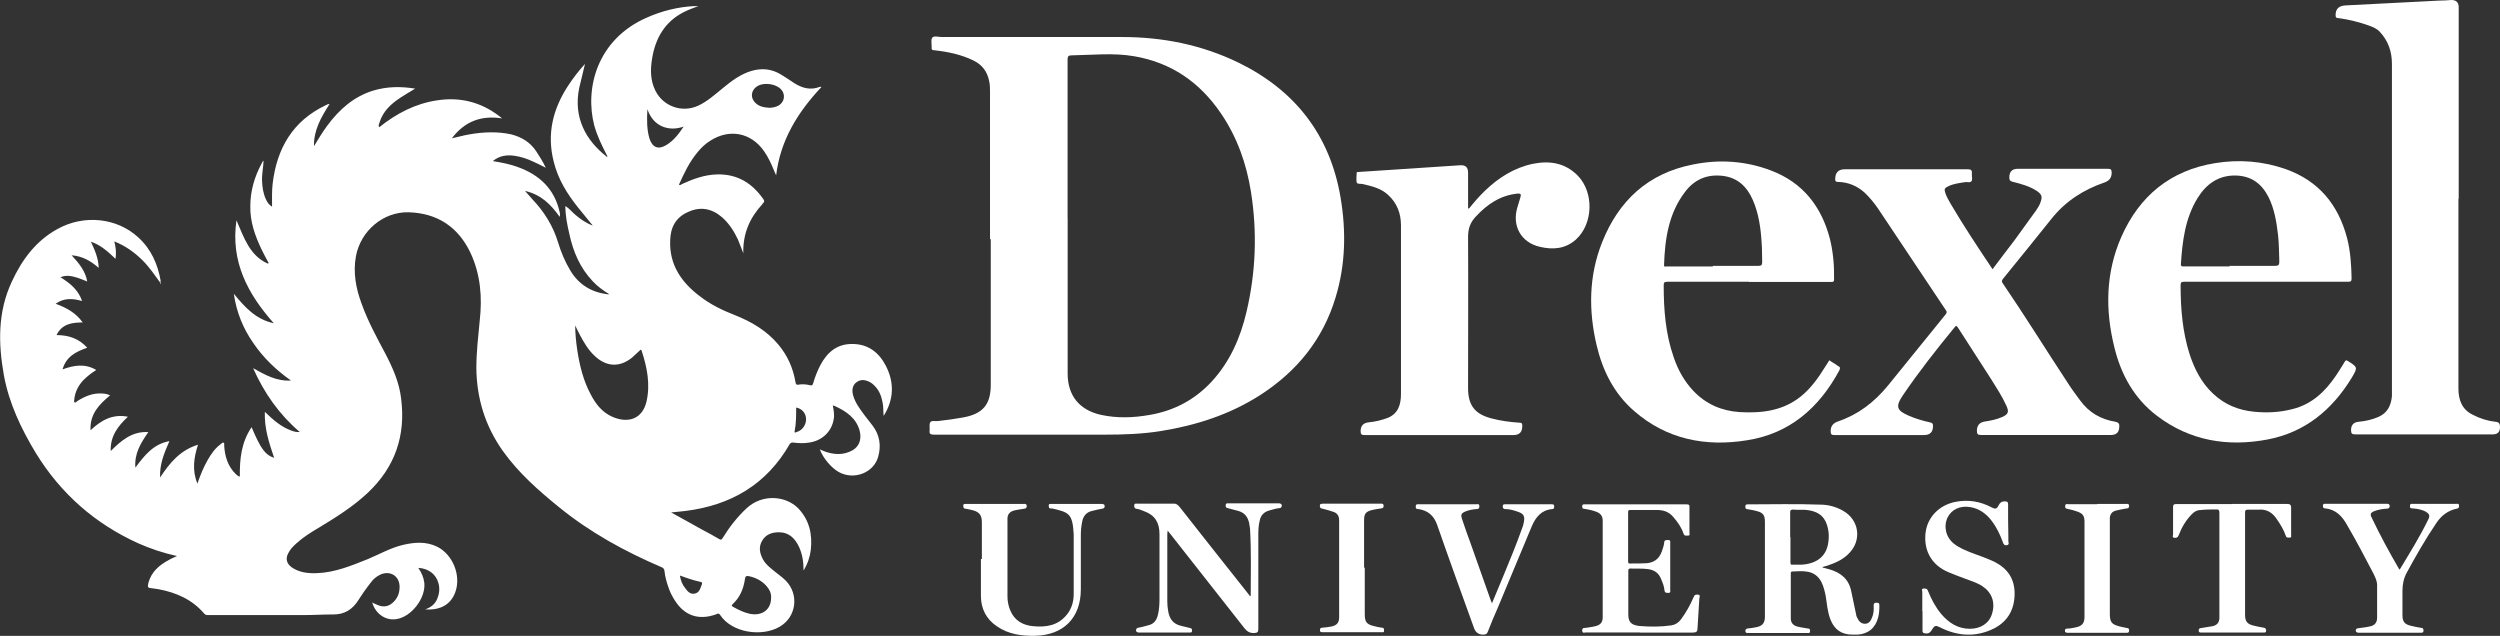
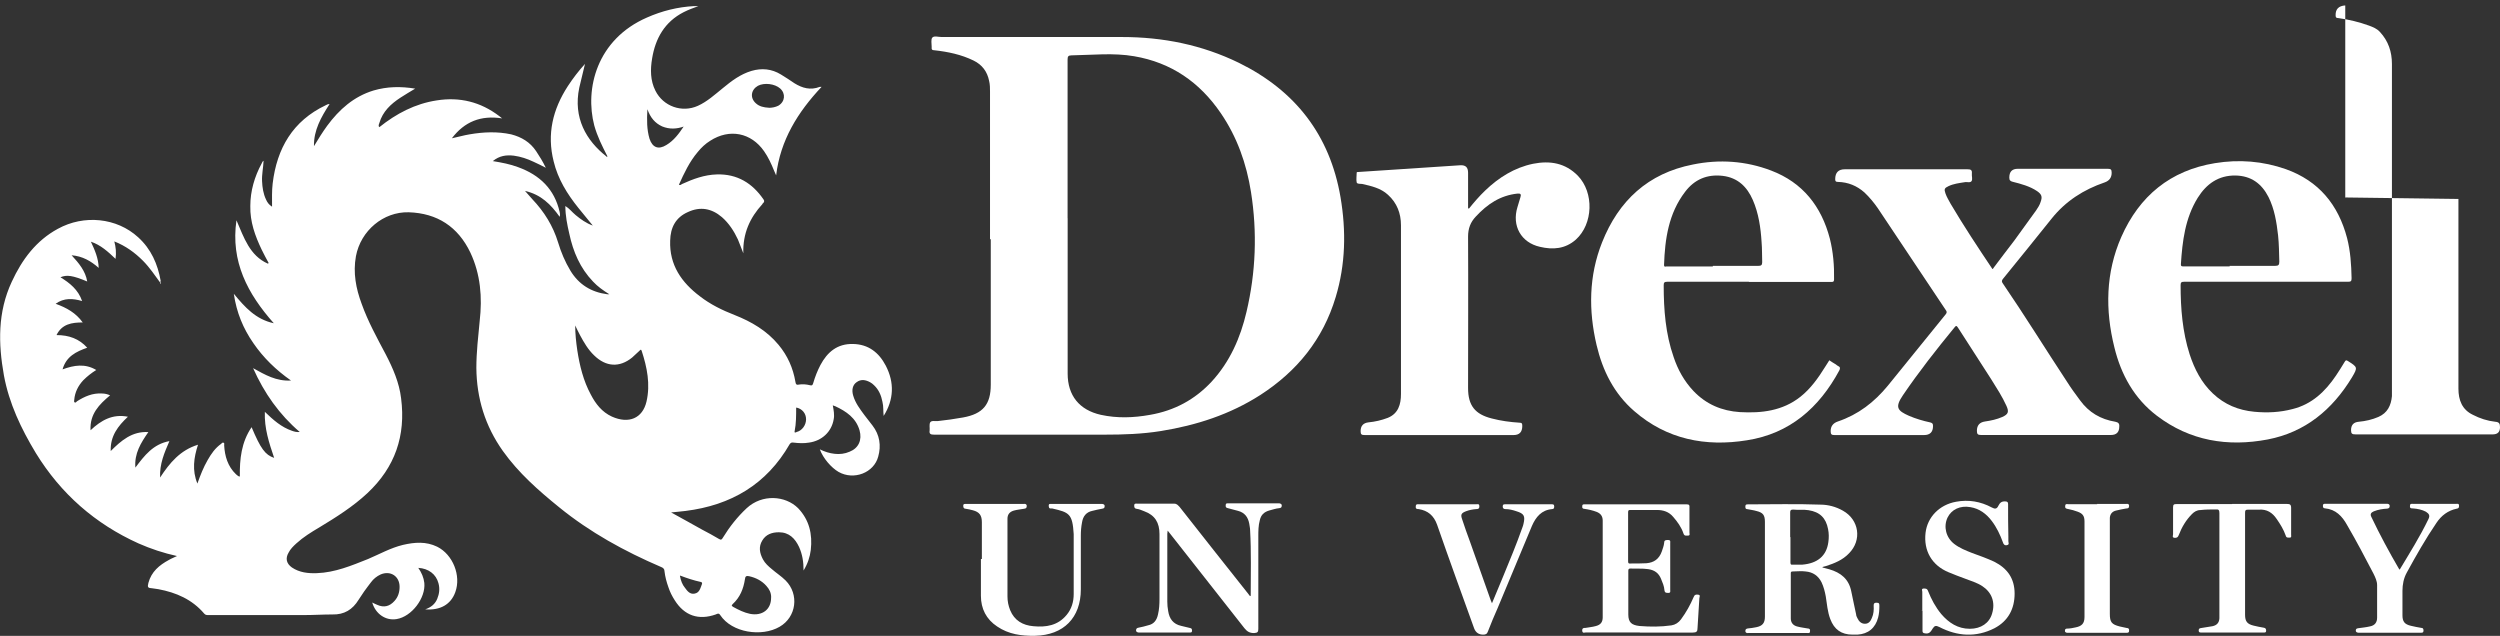
<svg xmlns="http://www.w3.org/2000/svg" id="Layer_2" data-name="Layer 2" viewBox="0 0 368.05 93.61">
  <rect x="0" y="0" width="368.05" height="93.61" fill="#333333" stroke="none" />
  <defs>
    <style>
      .cls-1 {
        fill: #fff;
      }
    </style>
  </defs>
  <g id="Layer_1-2" data-name="Layer 1">
    <g>
      <path class="cls-1" d="M23.65,41.7c-.84-1.15-1.6-2.3-2.61-3.32-1.2-1.2-2.53-2.17-4.21-2.84.22.84.31,1.64.18,2.57-1.11-1.06-2.17-2.04-3.63-2.53.58,1.24,1.11,2.44,1.15,3.86-1.15-1.02-2.39-1.73-3.99-1.86,1.06,1.15,2.04,2.3,2.3,3.86-2.13-.89-3.01-1.02-3.94-.62,1.37.84,2.61,1.82,3.19,3.5-1.37-.4-2.66-.49-3.9.4,1.6.58,2.97,1.33,3.99,2.75-1.6,0-3.06.22-3.86,1.86,1.82,0,3.32.53,4.52,1.86-1.64.58-3.1,1.29-3.63,3.19,1.68-.62,3.32-.89,4.96.09-.71.44-1.33.93-1.91,1.51-.75.8-1.24,1.77-1.33,2.88,0,.13-.09.31.09.4.13.04.22-.09.31-.18,1.11-.71,2.3-1.24,3.68-1.15.4,0,.8.09,1.2.27-1.6,1.33-3.01,2.75-2.88,5.14,1.55-1.46,3.24-2.44,5.5-1.99-1.46,1.37-2.61,2.84-2.53,5.05,1.55-1.55,3.15-2.93,5.54-2.79-1.11,1.6-2.08,3.15-1.91,5.23,1.33-1.77,2.61-3.46,5.01-3.9-.75,1.73-1.46,3.37-1.37,5.36,1.42-2.17,2.97-4.03,5.58-4.83-.62,1.91-.89,3.77-.09,5.72.44-1.24.89-2.39,1.51-3.46.53-.93,1.11-1.77,1.99-2.39.09-.09.22-.27.4-.13.09.04.04.22.04.35.09,1.6.53,3.1,1.73,4.25.13.13.27.22.4.31,0,0,.09,0,.18.04-.04-2.57.22-5.05,1.73-7.27,1.33,3.15,1.99,4.08,3.32,4.52-.75-2.22-1.46-4.34-1.37-6.78,1.24,1.2,2.44,2.26,3.99,2.79.35.13.71.22,1.15.18-3.01-2.57-5.23-5.72-6.87-9.4,1.77.98,3.41,1.95,5.58,1.82-2.22-1.55-4.08-3.37-5.54-5.5-1.51-2.17-2.48-4.52-2.88-7.27,1.64,1.99,3.24,3.77,5.89,4.34-3.86-4.34-6.38-9.09-5.5-15.16,1.11,2.57,1.95,5.19,4.61,6.38.04,0,.09-.04.13-.09-.35-.66-.71-1.29-1.02-1.95-.98-2.04-1.73-4.12-1.68-6.43,0-2.22.62-4.34,1.68-6.29.09-.13.09-.31.27-.35h0c-.04.98-.27,1.99-.22,2.97.04.93.18,1.86.58,2.7.18.4.4.75.89,1.06,0-1.2-.04-2.3.09-3.41.62-5.19,2.97-9.22,7.8-11.52.18-.09.31-.18.58-.18-1.24,1.91-2.35,3.86-2.3,6.2.62-1.02,1.24-2.04,1.95-3.01,1.77-2.39,3.9-4.3,6.83-5.19,1.99-.58,3.99-.62,6.12-.27-.8.49-1.51.89-2.17,1.33-1.42.93-2.61,2.04-3.1,3.72-.04.18-.22.4,0,.62,0,0,0-.13-.09-.04,0,0,.04,0,.09.04,2.48-1.99,5.27-3.46,8.46-3.94,3.37-.53,6.43.22,9.17,2.3.13.09.22.18.44.35-3.15-.49-5.54.49-7.4,2.93.89-.18,1.73-.44,2.61-.58,2.04-.35,4.08-.44,6.12,0,1.55.4,2.79,1.15,3.68,2.48.49.75.98,1.51,1.42,2.44-.66-.35-1.24-.62-1.82-.89-.93-.44-1.86-.75-2.88-.89-1.11-.13-2.13,0-3.1.8,1.33.22,2.53.44,3.72.89,3.19,1.15,5.36,3.24,6.12,6.6.04.18.09.4,0,.71-1.29-1.82-2.75-3.28-5.1-3.81.4.44.75.84,1.06,1.2,1.77,1.86,3.06,3.94,3.81,6.38.44,1.46,1.02,2.84,1.82,4.17,1.24,2.04,3.06,3.15,5.41,3.46h.31c-.93-.58-1.73-1.15-2.39-1.86-1.91-1.99-2.93-4.39-3.5-7.05-.31-1.33-.58-2.66-.58-4.08h0c.58.35.98.89,1.51,1.33.75.62,1.55,1.2,2.53,1.55-.71-.89-1.42-1.73-2.13-2.61-1.64-2.04-3.01-4.25-3.63-6.83-1.02-4.03-.13-7.67,2.08-11.08.75-1.15,1.6-2.26,2.53-3.28-.27,1.2-.58,2.35-.84,3.5-.93,4.43,1.02,7.8,4.03,10.15,0,.04,0,.09.09.04v-.13c-.75-1.46-1.46-2.88-1.91-4.48-1.42-5.41.35-12.68,7.76-15.91,2.22-.98,4.52-1.55,6.91-1.68h.66c-.75.27-1.46.53-2.17.89-2.79,1.42-4.17,3.86-4.65,6.83-.27,1.6-.27,3.24.49,4.74,1.15,2.3,3.9,3.28,6.25,2.22,1.37-.62,2.48-1.64,3.68-2.61,1.29-1.06,2.57-2.04,4.21-2.53,1.51-.44,2.97-.31,4.34.53.66.4,1.33.84,1.99,1.29,1.15.71,2.35,1.06,3.72.53h.27c-3.5,3.72-6.07,7.84-6.69,13.03-.09-.22-.22-.49-.31-.71-.4-.98-.84-1.95-1.46-2.84-1.91-2.75-5.1-3.37-7.93-1.55-.71.44-1.33,1.02-1.86,1.68-1.2,1.42-1.99,3.1-2.75,4.79.18.13.31,0,.44-.09,1.64-.75,3.32-1.37,5.14-1.42,3.01-.09,5.23,1.29,6.87,3.68.13.18.13.31,0,.49-.09.04-.13.13-.18.22-1.82,1.99-2.88,4.3-2.79,7.22-.31-.75-.53-1.42-.8-2.04-.58-1.24-1.33-2.39-2.35-3.28-1.51-1.29-3.19-1.6-5.01-.75-1.82.8-2.57,2.3-2.61,4.21-.13,3.59,1.68,6.16,4.39,8.2,1.55,1.2,3.28,2.04,5.1,2.75,2.48.98,4.74,2.3,6.47,4.39,1.33,1.6,2.13,3.41,2.48,5.45.04.31.13.49.49.4.53-.09,1.11-.04,1.64.09.31.09.4,0,.49-.31.27-.93.62-1.82,1.06-2.66,1.02-1.91,2.48-3.15,4.79-3.1,2.26.04,3.81,1.24,4.83,3.19,1.29,2.48,1.2,5.01-.31,7.4-.09-.71,0-1.37-.18-2.08-.18-.93-.53-1.77-1.24-2.44-.18-.18-.35-.31-.58-.44-.66-.35-1.33-.49-1.99,0-.58.4-.75,1.15-.49,1.99.31,1.06.98,1.95,1.64,2.84.4.53.8,1.02,1.2,1.55,1.06,1.37,1.29,2.97.84,4.56-.62,2.39-3.59,3.55-5.85,2.26-1.06-.62-2.26-1.99-2.75-3.32.71.35,1.42.58,2.17.66.75.09,1.51,0,2.22-.31,1.33-.53,1.86-1.73,1.46-3.15-.53-1.82-1.95-2.79-3.59-3.55-.09,0-.22-.09-.35-.13.13.71.27,1.42.13,2.08-.31,1.82-1.73,3.15-3.63,3.41-.75.13-1.51.09-2.26,0-.31-.04-.4,0-.58.22-3.41,5.94-8.64,9-15.33,9.84-.66.09-1.33.13-2.13.22,1.6.89,3.06,1.68,4.56,2.53.84.44,1.68.89,2.48,1.37.31.18.4.13.58-.18.98-1.6,2.13-3.06,3.5-4.34,2.3-2.13,5.72-1.86,7.58,0,1.64,1.73,2.13,3.81,1.86,6.16-.13,1.02-.44,1.99-1.06,3.01,0-1.29-.18-2.39-.66-3.46-.58-1.24-1.46-2.17-2.97-2.17-1.02,0-1.91.31-2.44,1.2-.58.93-.4,1.86.09,2.79.31.58.8,1.02,1.29,1.42.66.58,1.42,1.06,2.04,1.68,2.04,2.04,1.6,5.41-.89,6.83-2.61,1.51-7,.89-8.73-1.73-.22-.35-.44-.18-.66-.09-2.53.89-4.61.18-6.03-2.08-.4-.62-.71-1.24-.93-1.91-.27-.75-.49-1.55-.58-2.35,0-.35-.18-.53-.53-.66-5.36-2.3-10.46-5.1-14.98-8.78-3.06-2.48-5.98-5.05-8.29-8.29-2.61-3.68-3.86-7.76-3.9-12.23,0-2.3.27-4.61.49-6.91.4-3.46.13-6.87-1.37-10.06-1.82-3.81-4.88-5.81-9.09-5.94-3.72-.09-7.05,2.7-7.76,6.47-.44,2.44,0,4.74.84,7,.93,2.61,2.26,5.01,3.55,7.45,1.06,2.04,1.99,4.17,2.26,6.47.71,5.5-.89,10.15-4.96,13.96-2.13,1.99-4.61,3.55-7.09,5.05-1.2.71-2.35,1.42-3.37,2.35-.44.4-.89.84-1.15,1.37-.49.84-.31,1.6.49,2.17,1.11.75,2.39.89,3.68.84,2.66-.09,5.1-1.11,7.53-2.08,1.68-.71,3.32-1.64,5.14-2.08,1.73-.4,3.41-.53,5.05.27,2.3,1.15,3.55,4.25,2.66,6.69-.66,1.82-2.22,2.7-4.43,2.53.89-.31,1.46-.8,1.77-1.55s.4-1.51.18-2.3c-.35-1.33-1.46-2.17-2.97-2.26.49.71.8,1.42.89,2.22.22,2.22-1.86,4.96-4.08,5.32-1.6.27-3.1-.75-3.59-2.44.27.13.53.27.75.35.98.44,1.82.22,2.53-.58.53-.58.75-1.29.75-2.08,0-1.55-1.33-2.44-2.79-1.82-.58.27-1.06.66-1.42,1.15-.35.44-.66.89-1.02,1.37-.27.4-.53.8-.8,1.2-.89,1.46-2.13,2.22-3.86,2.17-1.37,0-2.79.09-4.17.09h-14.09c-.22,0-.44,0-.62-.22-1.77-2.08-4.12-3.1-6.74-3.59-.31-.04-.58-.09-.89-.13-.66-.04-.75-.13-.58-.8.44-1.64,1.6-2.61,3.01-3.37.35-.22.75-.35,1.2-.58-1.99-.44-3.86-1.06-5.67-1.86-6.38-2.88-11.43-7.31-15.11-13.3-2.17-3.59-3.94-7.31-4.7-11.43-.84-4.7-.93-9.31,1.15-13.78,1.51-3.28,3.59-6.07,6.78-7.8,3.86-2.13,8.69-1.64,11.83,1.24,1.91,1.73,2.88,3.94,3.32,6.43l-.04.04h0l.04.27ZM84.68,47.86c0,1.29.13,2.48.31,3.72.35,2.26.89,4.48,1.99,6.51.71,1.37,1.64,2.57,3.1,3.24,2.48,1.11,4.52.27,5.1-2.22.58-2.53.09-5.01-.71-7.45-.09-.31-.22-.13-.35,0-.35.31-.71.66-1.06.98-1.86,1.51-3.86,1.37-5.58-.31-.89-.84-1.51-1.91-2.08-2.97-.27-.49-.49-.98-.75-1.51h.04ZM113.53,87.93c0-.66-.27-1.2-.71-1.68-.66-.75-1.55-1.2-2.53-1.42-.4-.09-.58,0-.62.44-.22,1.42-.71,2.66-1.82,3.68-.22.22-.09.27.09.4.8.44,1.6.84,2.48,1.02,1.82.35,3.1-.66,3.1-2.35v-.09ZM113.22,15.87c.44,0,.93-.09,1.37-.31.98-.58,1.11-1.77.27-2.53-.8-.71-2.35-.89-3.28-.4-1.02.58-1.2,1.77-.31,2.57.53.49,1.2.62,1.91.66h.04ZM100.72,18.61c-1.11.4-2.17.44-3.24,0-1.06-.49-1.73-1.29-2.17-2.53-.09,1.6-.09,2.97.31,4.34.44,1.33,1.33,1.64,2.48.93,1.11-.66,1.86-1.68,2.57-2.75h.04ZM100.1,84.78c.13.71.35,1.29.75,1.77.35.49.75.98,1.42.84.71-.13.84-.8,1.06-1.37.09-.22,0-.31-.18-.35-1.02-.22-1.95-.53-3.01-.93h0l-.04.04ZM117.21,60.05c0,1.15,0,2.3-.22,3.41-.09.35.22.18.31.13.75-.18,1.37-.98,1.37-1.86s-.58-1.55-1.42-1.73h0l-.04.04Z" />
      <path class="cls-1" d="M145.75,35.23V13.52c0-.53,0-1.06-.13-1.6-.27-1.37-1.02-2.39-2.3-3.01-1.82-.89-3.77-1.29-5.76-1.51-.35,0-.44-.13-.4-.49,0-.49-.13-1.11.09-1.37.27-.31.89-.09,1.37-.09h26.55c6.03,0,11.79,1.15,17.24,3.81,8.29,4.08,13.38,10.64,14.94,19.77.84,4.96.75,9.88-.71,14.71-1.86,6.2-5.67,10.9-11.08,14.4-4.48,2.88-9.44,4.48-14.67,5.32-2.75.44-5.5.53-8.29.53h-25.08c-.49,0-.75-.09-.66-.62.04-.4-.09-.89.09-1.2.22-.31.75-.13,1.11-.18,1.24-.13,2.48-.31,3.72-.53,2.93-.53,4.08-1.91,4.08-4.83v-21.41h-.09ZM157.18,32.13v22.87c0,3.24,1.73,5.36,4.88,6.07,2.44.53,4.83.44,7.27,0,3.55-.62,6.56-2.22,9.04-4.88,2.7-2.93,4.25-6.47,5.14-10.28,1.37-5.81,1.6-11.7.66-17.64-.66-4.17-2.04-8.11-4.48-11.66-3.1-4.52-7.27-7.4-12.72-8.33-3.06-.53-6.16-.18-9.22-.13-.49,0-.58.18-.58.62v23.31h0v.04Z" />
-       <path class="cls-1" d="M361.93,29.29v27.92c0,1.68.53,3.1,2.13,3.86,1.02.53,2.13.89,3.28,1.02.58.04.71.27.71.8q0,1.06-1.06,1.06h-20.21c-.49,0-.66-.09-.66-.62q0-1.15,1.15-1.24c.98-.09,1.95-.31,2.88-.71,1.33-.58,1.86-1.68,1.99-3.06V9.4c0-1.77-.53-3.37-1.77-4.7-.44-.49-1.02-.71-1.6-.93-1.46-.53-2.97-.89-4.52-1.11-.31,0-.4-.09-.4-.4q-.04-1.37,1.42-1.46c4.61-.22,9.17-.49,13.78-.71.62,0,1.24-.04,1.86-.09.66,0,1.06.35,1.06,1.02v28.23h0l-.04.04Z" />
+       <path class="cls-1" d="M361.93,29.29v27.92c0,1.68.53,3.1,2.13,3.86,1.02.53,2.13.89,3.28,1.02.58.04.71.27.71.8q0,1.06-1.06,1.06h-20.21c-.49,0-.66-.09-.66-.62q0-1.15,1.15-1.24c.98-.09,1.95-.31,2.88-.71,1.33-.58,1.86-1.68,1.99-3.06V9.4c0-1.77-.53-3.37-1.77-4.7-.44-.49-1.02-.71-1.6-.93-1.46-.53-2.97-.89-4.52-1.11-.31,0-.4-.09-.4-.4q-.04-1.37,1.42-1.46v28.23h0l-.04.04Z" />
      <path class="cls-1" d="M257.47,41.48h-12.01c-.44,0-.53.13-.53.53,0,3.59.27,7.14,1.46,10.55.62,1.86,1.55,3.55,2.93,5.01,1.86,1.95,4.17,2.93,6.83,3.1,3.19.18,6.29-.18,8.91-2.26,1.51-1.2,2.61-2.75,3.63-4.39.22-.31.4-.66.62-.98.31.22.62.4.98.62.09.09.22.18.31.22.31.13.35.35.18.66-2.97,5.5-7.31,9.31-13.61,10.28-6.07.98-11.79-.13-16.58-4.3-2.97-2.57-4.65-5.94-5.54-9.71-1.2-5.1-1.15-10.19.8-15.11,2.44-6.16,6.78-10.19,13.38-11.48,3.9-.8,7.8-.53,11.52.89,4.65,1.77,7.4,5.27,8.64,10.02.49,1.95.66,3.99.62,5.98,0,.44-.22.4-.49.4h-12.05v-.04ZM252.16,39.27v-.13h6.69c.4,0,.58-.09.58-.53-.04-.98,0-1.95-.09-2.97-.13-2.13-.44-4.25-1.29-6.2s-2.22-3.28-4.43-3.55c-2.3-.27-4.17.53-5.54,2.35-2.44,3.19-2.97,6.96-3.1,10.77,0,.27.13.27.31.22h6.87v.04Z" />
      <path class="cls-1" d="M333.61,41.48h-12.05c-.4,0-.53.09-.53.49,0,3.46.27,6.87,1.33,10.19.71,2.17,1.73,4.17,3.41,5.76,1.73,1.64,3.77,2.48,6.12,2.7,1.91.18,3.77.09,5.63-.4,2.84-.71,4.79-2.57,6.38-4.92.44-.66.89-1.37,1.29-2.04.13-.22.22-.27.44-.13,1.46.93,1.51.93.62,2.44-2.88,4.74-6.87,8.07-12.41,9.13-5.85,1.11-11.43.22-16.31-3.5-3.32-2.53-5.27-6.03-6.25-10.06-1.37-5.5-1.29-10.99,1.02-16.26,2.66-6.03,7.22-9.79,13.78-10.86,3.55-.58,7.05-.31,10.46.89,4.83,1.73,7.71,5.23,9,10.15.49,1.91.62,3.9.66,5.89,0,.44-.09.53-.53.53h-12.05ZM328.25,39.27v-.13h6.69c.49,0,.62-.13.62-.62-.04-1.29-.04-2.57-.18-3.86-.22-1.95-.53-3.9-1.42-5.67-1.02-1.99-2.57-3.1-4.83-3.15-2.53-.04-4.3,1.24-5.58,3.28-1.86,3.01-2.26,6.38-2.48,9.79,0,.27.09.31.35.31h6.83v.04Z" />
      <path class="cls-1" d="M293.42,39.53c1.06-1.42,2.08-2.75,3.1-4.08,1.11-1.51,2.17-3.01,3.24-4.48.27-.4.53-.8.66-1.24.27-.75.18-1.11-.53-1.6-1.06-.71-2.35-1.06-3.59-1.37-.35-.09-.49-.22-.49-.62q0-1.29,1.24-1.29h13.25c.44,0,.58.09.58.58q0,1.06-1.02,1.42c-3.1,1.06-5.76,2.75-7.84,5.36-2.35,2.93-4.7,5.85-7.09,8.78-.18.22-.31.4-.09.71,3.24,4.74,6.25,9.62,9.4,14.4.62.98,1.29,1.91,1.99,2.84,1.29,1.77,3.01,2.79,5.19,3.15.44.09.62.27.58.71q0,1.24-1.24,1.24h-19.1c-.49,0-.62-.13-.62-.62q0-1.2,1.2-1.37c.89-.13,1.73-.31,2.53-.66.89-.4,1.02-.75.62-1.64-.62-1.37-1.46-2.66-2.26-3.94-1.6-2.53-3.28-5.05-4.88-7.58-.22-.35-.31-.27-.53,0-2.66,3.24-5.23,6.51-7.58,9.97-1.2,1.77-.8,2.26.89,3.01,1.02.44,2.08.75,3.15.98.31.09.4.18.4.53q0,1.33-1.33,1.33h-13.16c-.44,0-.58-.09-.58-.58q0-1.06,1.06-1.42c3.01-1.02,5.36-2.84,7.36-5.27,2.84-3.5,5.67-7,8.51-10.5.18-.22.22-.4,0-.66-3.32-4.96-6.65-9.97-9.97-14.94-.58-.84-1.24-1.64-1.99-2.35-1.11-.98-2.39-1.51-3.9-1.55-.31,0-.4-.09-.4-.4q0-1.46,1.42-1.46h18.04c.49,0,.71.09.66.62-.04.4.13.84-.04,1.11-.18.31-.71.09-1.06.18-.8.13-1.6.22-2.35.58-.58.27-.66.44-.44,1.06.18.53.49,1.02.75,1.51,1.91,3.24,3.99,6.38,6.16,9.62h0l.13-.04Z" />
      <path class="cls-1" d="M216.26,30.71c.75-.93,1.51-1.82,2.39-2.66,1.99-1.91,4.3-3.37,7.05-3.94,2.48-.49,4.74-.13,6.6,1.77,2.39,2.48,2.26,7.09-.31,9.4-1.55,1.37-3.37,1.51-5.27,1.06-2.79-.62-4.17-3.1-3.32-5.85.13-.49.31-.98.44-1.46.13-.4.04-.58-.44-.53-2.53.27-4.43,1.55-6.12,3.37-.8.84-1.15,1.77-1.15,2.97.04,7.45,0,14.85,0,22.29,0,2.57,1.02,3.86,3.5,4.48,1.33.35,2.7.53,4.08.62.35,0,.4.13.4.49q0,1.33-1.29,1.33h-21.89c-.49,0-.62-.09-.62-.58q0-1.15,1.15-1.29c.98-.09,1.91-.31,2.84-.66,1.55-.62,1.95-1.99,1.95-3.5v-24.86c0-1.73-.58-3.28-1.91-4.48-1.06-.98-2.44-1.29-3.81-1.6-.27-.04-.71.04-.8-.22-.09-.44,0-.93,0-1.42,0-.18.22-.09.4-.13,2.04-.13,4.08-.27,6.07-.4,2.93-.18,5.85-.4,8.78-.58.8-.04,1.15.31,1.15,1.11v5.23s.09,0,.13.04h0Z" />
      <path class="cls-1" d="M268.29,83.54c.35.09.71.18,1.02.27,1.68.49,2.88,1.42,3.24,3.28.22,1.15.49,2.26.71,3.37,0,.18.09.35.18.53.22.49.58.84,1.11.84.58,0,.84-.4,1.02-.84.27-.58.31-1.2.27-1.82,0-.35.09-.44.44-.44.4,0,.4.18.4.49,0,.58-.04,1.15-.18,1.68-.4,1.55-1.46,2.44-3.06,2.53h-.71c-1.64,0-2.7-.75-3.28-2.3-.4-1.06-.49-2.22-.66-3.32-.13-.71-.31-1.42-.62-2.08-.49-.98-1.29-1.51-2.35-1.6-.62-.09-1.29,0-1.91,0-.22,0-.27.09-.27.27v6.65c0,.62.35,1.06,1.02,1.2.49.13.98.18,1.46.27.27,0,.4.13.35.4,0,.35-.22.27-.44.27h-8.64s-.4.09-.44-.27c0-.31.13-.35.35-.4.4-.04.84-.09,1.24-.18.93-.18,1.29-.62,1.29-1.55v-13.96c0-.98-.27-1.37-1.24-1.6-.44-.13-.89-.18-1.33-.27-.27,0-.31-.13-.31-.4,0-.31.18-.31.4-.31,3.55,0,7.09-.09,10.64.04,1.15,0,2.3.31,3.32.89,2.39,1.33,2.84,4.34.89,6.29-.93.98-2.13,1.46-3.37,1.86-.13.04-.31.09-.49.13,0,0,0,.04-.09.13h0l.04-.04ZM263.59,79.06v3.72c0,.27.04.4.35.35h1.37c2.26-.18,3.59-1.29,3.86-3.32.09-.62.09-1.29-.04-1.91-.31-1.64-1.2-2.53-2.88-2.79-.75-.13-1.51,0-2.26-.09-.35,0-.44.09-.44.44v3.63h0l.04-.04Z" />
      <path class="cls-1" d="M171.89,78.27s-.04.22-.04.31v9.97c0,.49.04.93.13,1.42.18,1.15.75,1.91,1.91,2.17.44.09.84.22,1.29.31.27.04.31.18.31.4,0,.27-.13.27-.35.27h-7.49s-.35,0-.4-.27c0-.27.09-.4.35-.44.49-.09.98-.22,1.42-.35.89-.18,1.29-.8,1.46-1.6.18-.75.22-1.51.22-2.3v-9.53c0-1.68-.66-2.79-2.26-3.37-.35-.13-.71-.31-1.11-.35-.31-.04-.35-.22-.35-.49,0-.35.27-.27.44-.27h5.45c.4,0,.58.27.8.49,3.37,4.3,6.78,8.6,10.15,12.85.04.09.13.18.22.27.04,0,.09-.04.09-.09,0-3.19.09-6.43-.09-9.62,0-.31-.09-.66-.13-.98-.18-.93-.66-1.6-1.64-1.86-.49-.13-.98-.27-1.51-.4-.27-.04-.35-.22-.31-.44,0-.31.22-.27.4-.27h7.45s.35,0,.4.27c0,.27-.04.4-.35.44-.49.04-1.02.22-1.51.35-.75.22-1.2.66-1.37,1.42-.22.8-.22,1.64-.22,2.44v13.56c0,.49-.13.58-.62.62-.66,0-1.02-.22-1.42-.71-3.68-4.7-7.4-9.4-11.08-14.09-.09-.09-.13-.22-.27-.27h0l.04.13Z" />
      <path class="cls-1" d="M241.39,93.11h-7.93c-.18,0-.49.18-.53-.27,0-.4.22-.4.49-.4.49-.09,1.02-.13,1.51-.27.71-.18,1.02-.58,1.02-1.29v-14.23c0-.66-.31-1.06-.89-1.29-.58-.22-1.15-.35-1.77-.44-.27,0-.4-.13-.35-.4,0-.31.22-.27.4-.27h14.98c.35,0,.44.13.4.44v3.72c0,.18.13.44-.22.44-.27,0-.53.09-.66-.31-.31-.93-.89-1.73-1.51-2.44-.62-.75-1.46-1.02-2.39-1.02h-3.9c-.27,0-.35.04-.35.35v7.22c0,.27.09.35.35.31.8,0,1.6,0,2.35-.04,1.11-.09,1.86-.62,2.26-1.73.13-.4.31-.84.35-1.29,0-.4.27-.4.58-.4.4,0,.31.27.31.44v6.91c0,.18.09.44-.27.44-.31,0-.53,0-.58-.4-.04-.58-.27-1.11-.49-1.64-.35-.89-.98-1.33-1.91-1.46-.89-.13-1.77-.04-2.61-.09-.22,0-.31.09-.31.31v6.47c0,1.15.49,1.55,1.64,1.68,1.6.13,3.15.13,4.7-.09.58-.09,1.06-.4,1.42-.89.75-1.02,1.37-2.13,1.86-3.28.13-.35.35-.4.66-.35.4.04.18.35.18.53-.09,1.46-.18,2.93-.27,4.39,0,.49-.13.66-.71.66h-7.8v-.09Z" />
      <path class="cls-1" d="M283,89.92v-2.79c0-.18-.18-.44.18-.49.31,0,.53,0,.66.35.49,1.24,1.11,2.39,1.95,3.41,1.11,1.29,2.44,2.17,4.21,2.17,1.64,0,2.88-.84,3.28-2.26.49-1.64-.04-3.1-1.46-4.03-.75-.49-1.64-.75-2.44-1.06-.84-.31-1.68-.62-2.53-.98-2.44-1.02-3.68-3.15-3.37-5.81.27-2.3,2.04-4.12,4.48-4.56,1.86-.35,3.63-.04,5.27.84.49.27.75.22.98-.27.22-.44.49-.66,1.02-.62.31,0,.4.13.4.4,0,1.6,0,3.19.04,4.79v.66c0,.22.18.49-.18.58-.35.09-.53-.09-.62-.4-.4-1.11-.93-2.22-1.64-3.15-.8-1.06-1.82-1.82-3.15-2.04-1.51-.27-2.79.35-3.37,1.55-.62,1.33-.22,2.93.98,3.86.8.62,1.73.98,2.61,1.33,1.11.4,2.22.8,3.28,1.29,1.95.98,3.01,2.48,3.01,4.7s-.93,4.03-2.97,5.1c-2.7,1.37-5.45,1.2-8.11-.18-.53-.27-.71-.18-.98.22-.27.44-.49.84-1.15.71-.27-.04-.35-.13-.35-.35v-3.06h-.13l.09.09Z" />
      <path class="cls-1" d="M144.55,82.3v-5.41c0-1.02-.35-1.51-1.33-1.77-.35-.09-.71-.18-1.06-.22-.27,0-.35-.18-.35-.44,0-.31.22-.27.4-.27h8.51s.4-.09.44.27c0,.35-.13.4-.4.44-.49.09-1.02.13-1.51.27-.62.18-.93.58-.93,1.2v11.43c0,.71.13,1.37.4,2.04.62,1.51,1.86,2.22,3.41,2.35,1.86.18,3.59-.09,4.88-1.64.75-.89,1.06-1.95,1.06-3.1v-8.82h0c-.18-3.01-.66-3.19-3.15-3.77h-.22c-.31,0-.27-.22-.31-.4,0-.31.18-.27.35-.27h7.49s.4,0,.4.31-.13.35-.4.4c-.49.09-.93.18-1.42.31-.89.18-1.37.8-1.51,1.68-.13.66-.18,1.33-.18,1.95v7.93c0,4.17-2.53,6.74-6.74,6.83-1.99.04-3.9-.22-5.58-1.37-1.6-1.06-2.39-2.61-2.39-4.52v-5.41h.13Z" />
      <path class="cls-1" d="M353.29,83.85c1.46-2.44,2.97-4.83,4.21-7.4.27-.53.13-.8-.35-1.11-.58-.31-1.24-.44-1.91-.49-.27,0-.49,0-.44-.4,0-.35.27-.27.49-.27h6.29c.18,0,.44-.09.44.27,0,.27-.04.4-.35.44-1.29.27-2.26,1.02-2.97,2.08-1.6,2.35-3.01,4.83-4.39,7.36-.44.8-.62,1.73-.62,2.66v3.59c0,.93.31,1.33,1.24,1.55.53.13,1.02.22,1.55.31.22,0,.31.13.31.4,0,.31-.18.31-.4.31h-9.17s-.4,0-.4-.31c0-.27.13-.31.35-.35.58-.09,1.15-.13,1.73-.27.71-.13,1.06-.58,1.06-1.29v-4.79c0-.58-.27-1.15-.53-1.68-1.24-2.39-2.53-4.83-3.9-7.18-.71-1.29-1.68-2.3-3.24-2.44-.27,0-.31-.18-.31-.4,0-.27.18-.27.35-.27h9.13s.35,0,.35.31c0,.27-.09.35-.35.4-.66.04-1.33.13-1.99.4-.4.18-.58.4-.35.84,1.24,2.61,2.61,5.14,4.08,7.67,0,0,.04.04.13.09h0l-.04-.04Z" />
      <path class="cls-1" d="M219.63,88.86c.58-1.37,1.11-2.66,1.64-3.94.98-2.39,1.99-4.79,2.84-7.22.09-.18.13-.4.18-.58.27-1.15.09-1.51-1.06-1.86-.53-.18-1.06-.31-1.6-.31-.27,0-.4-.13-.4-.4,0-.31.18-.31.4-.31h6.78c.22,0,.4,0,.4.31,0,.22-.04.4-.31.4-1.55.13-2.39,1.15-2.97,2.48-1.68,4.03-3.37,8.07-5.05,12.1-.49,1.11-.98,2.26-1.42,3.41-.13.4-.35.49-.71.49q-.98,0-1.33-.93c-1.82-5.05-3.68-10.15-5.45-15.25-.49-1.37-1.37-2.08-2.7-2.3-.22,0-.49,0-.44-.4,0-.4.31-.31.49-.31h8.38c.22,0,.49-.13.49.31,0,.4-.27.4-.49.4-.49.04-.98.13-1.46.31-.71.27-.84.49-.58,1.2.35,1.11.75,2.17,1.15,3.28,1.02,2.88,2.04,5.76,3.06,8.64.04.13.13.31.22.53h0l-.04-.04Z" />
      <path class="cls-1" d="M328.61,74.19h8.07c.44,0,.62.09.62.58v3.94c0,.18.09.44-.22.44-.27,0-.49.04-.58-.31-.31-.89-.8-1.68-1.33-2.44-.62-.93-1.46-1.46-2.61-1.37h-1.6c-.4,0-.44.13-.44.49v14.98c0,.98.31,1.37,1.24,1.6.49.13,1.02.22,1.51.31.27.04.35.18.35.44,0,.31-.22.27-.4.27h-9.13c-.22,0-.4,0-.4-.31s.18-.31.35-.35c.58-.09,1.11-.18,1.68-.27.62-.13.98-.49,1.02-1.15v-15.51c0-.44-.13-.58-.53-.53-.75,0-1.51,0-2.26.09-.53,0-.93.27-1.24.58-.89.89-1.51,1.95-1.95,3.1-.13.35-.31.44-.66.4s-.18-.35-.18-.53v-3.94c0-.44.13-.49.53-.49h8.15Z" />
-       <path class="cls-1" d="M200.92,83.59v6.83c0,1.15.27,1.51,1.42,1.77.35.09.75.18,1.11.22.31,0,.31.22.31.44,0,.31-.22.22-.4.22h-8.64c-.22,0-.4,0-.4-.31,0-.27.13-.35.35-.35.44-.04.93-.09,1.37-.18.8-.18,1.11-.58,1.11-1.37v-14.23c0-.66-.27-1.11-.89-1.29-.49-.18-1.02-.31-1.51-.44-.27-.04-.44-.09-.44-.44s.27-.27.44-.31h8.51s.44-.09.44.31c0,.35-.18.35-.44.4-.4.04-.84.13-1.24.22-.93.22-1.2.53-1.2,1.51v6.96h0l.09.04Z" />
      <path class="cls-1" d="M308.71,74.19h4.25c.22,0,.44-.09.49.27,0,.35-.18.4-.44.4-.49.09-1.02.18-1.51.31-.53.13-.84.49-.89,1.06v14.14c0,1.24.27,1.55,1.46,1.86.35.09.66.13,1.02.22.27,0,.4.13.35.44,0,.27-.22.27-.4.27h-8.69s-.35,0-.35-.27.09-.35.35-.35c.4,0,.84-.09,1.24-.18.89-.18,1.29-.58,1.29-1.51v-14.09c0-.8-.27-1.15-.98-1.42-.49-.18-.93-.31-1.42-.4-.27-.04-.49-.09-.44-.44,0-.4.31-.27.49-.27h4.25l-.09-.04Z" />
      <path class="cls-1" d="M38.85,23.75s0-.13.04-.18h0s0,.13-.09.13h0l.04.04Z" />
      <path class="cls-1" d="M23.69,41.62v.18c-.09,0-.04-.09-.09-.13l.04-.04h.04Z" />
      <path class="cls-1" d="M83.3,30.49s-.04,0-.04-.04h0s0,.04.04.09h0v-.04Z" />
      <path class="cls-1" d="M55.82,18.75s-.04,0-.09-.04c.09-.09.09,0,.09.04h0Z" />
      <path class="cls-1" d="M89.42,23.13s.04.13,0,.13-.09,0-.09-.04l.04-.04.04-.04Z" />
    </g>
  </g>
</svg>